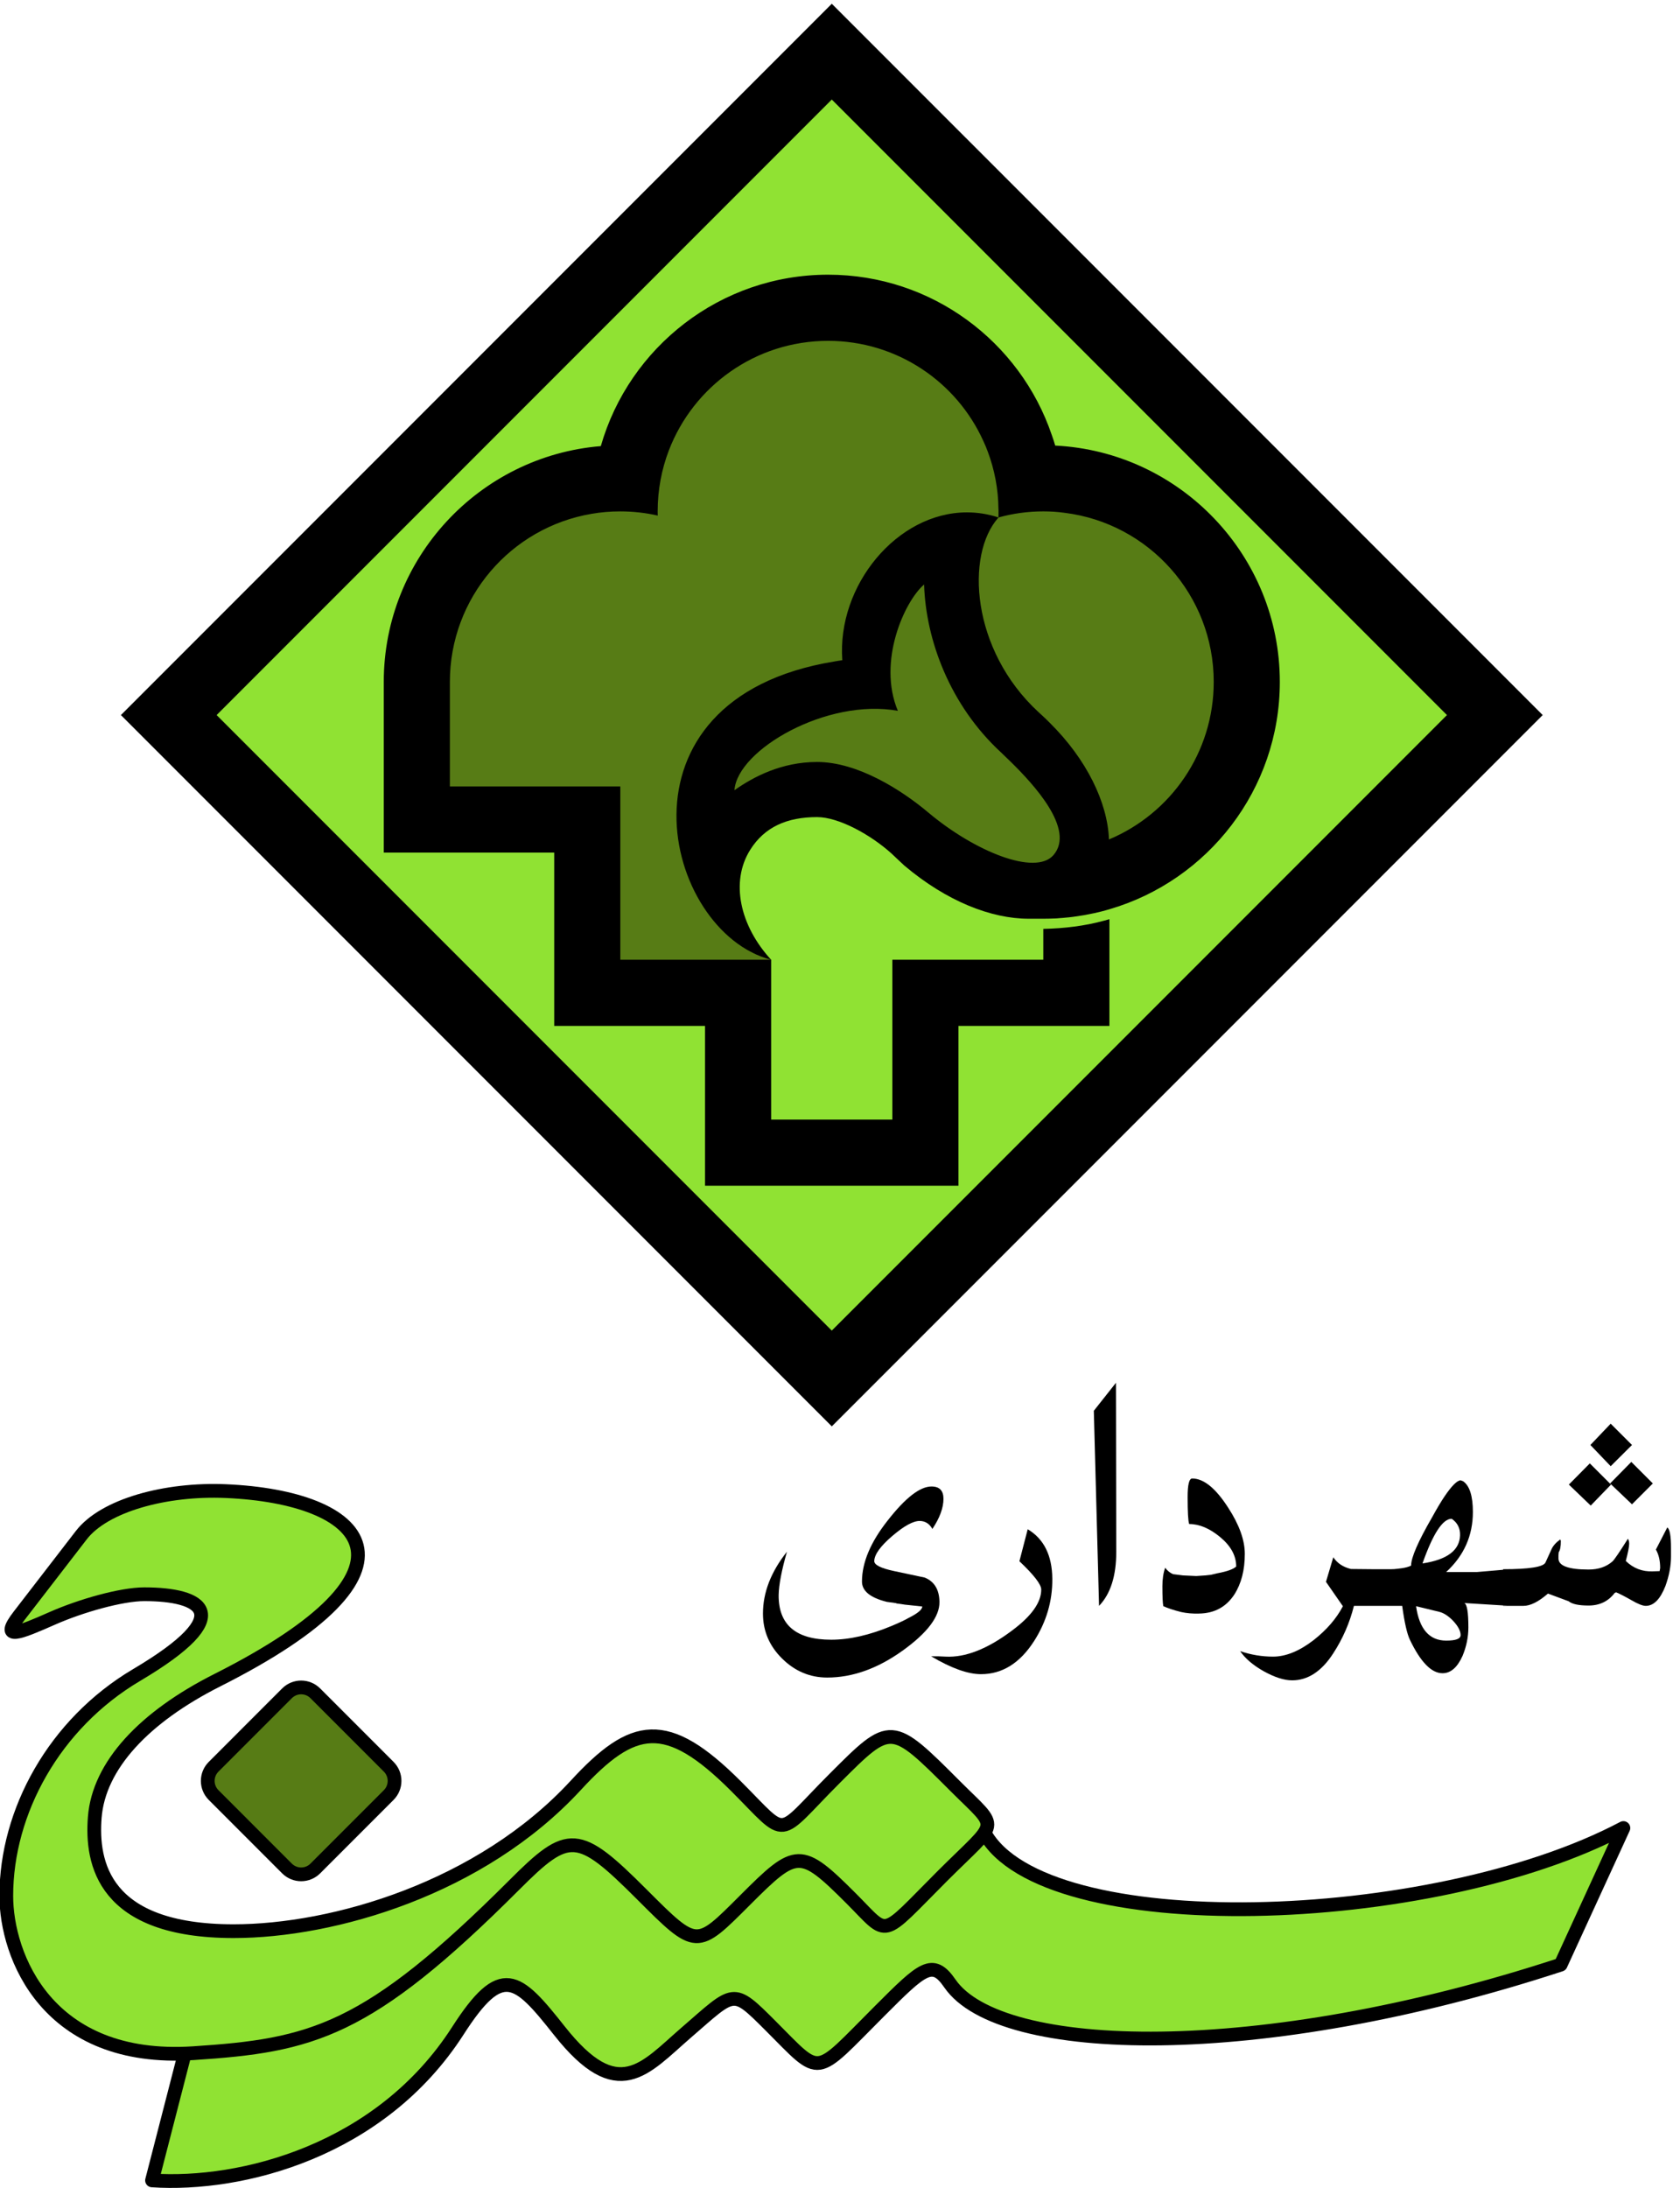
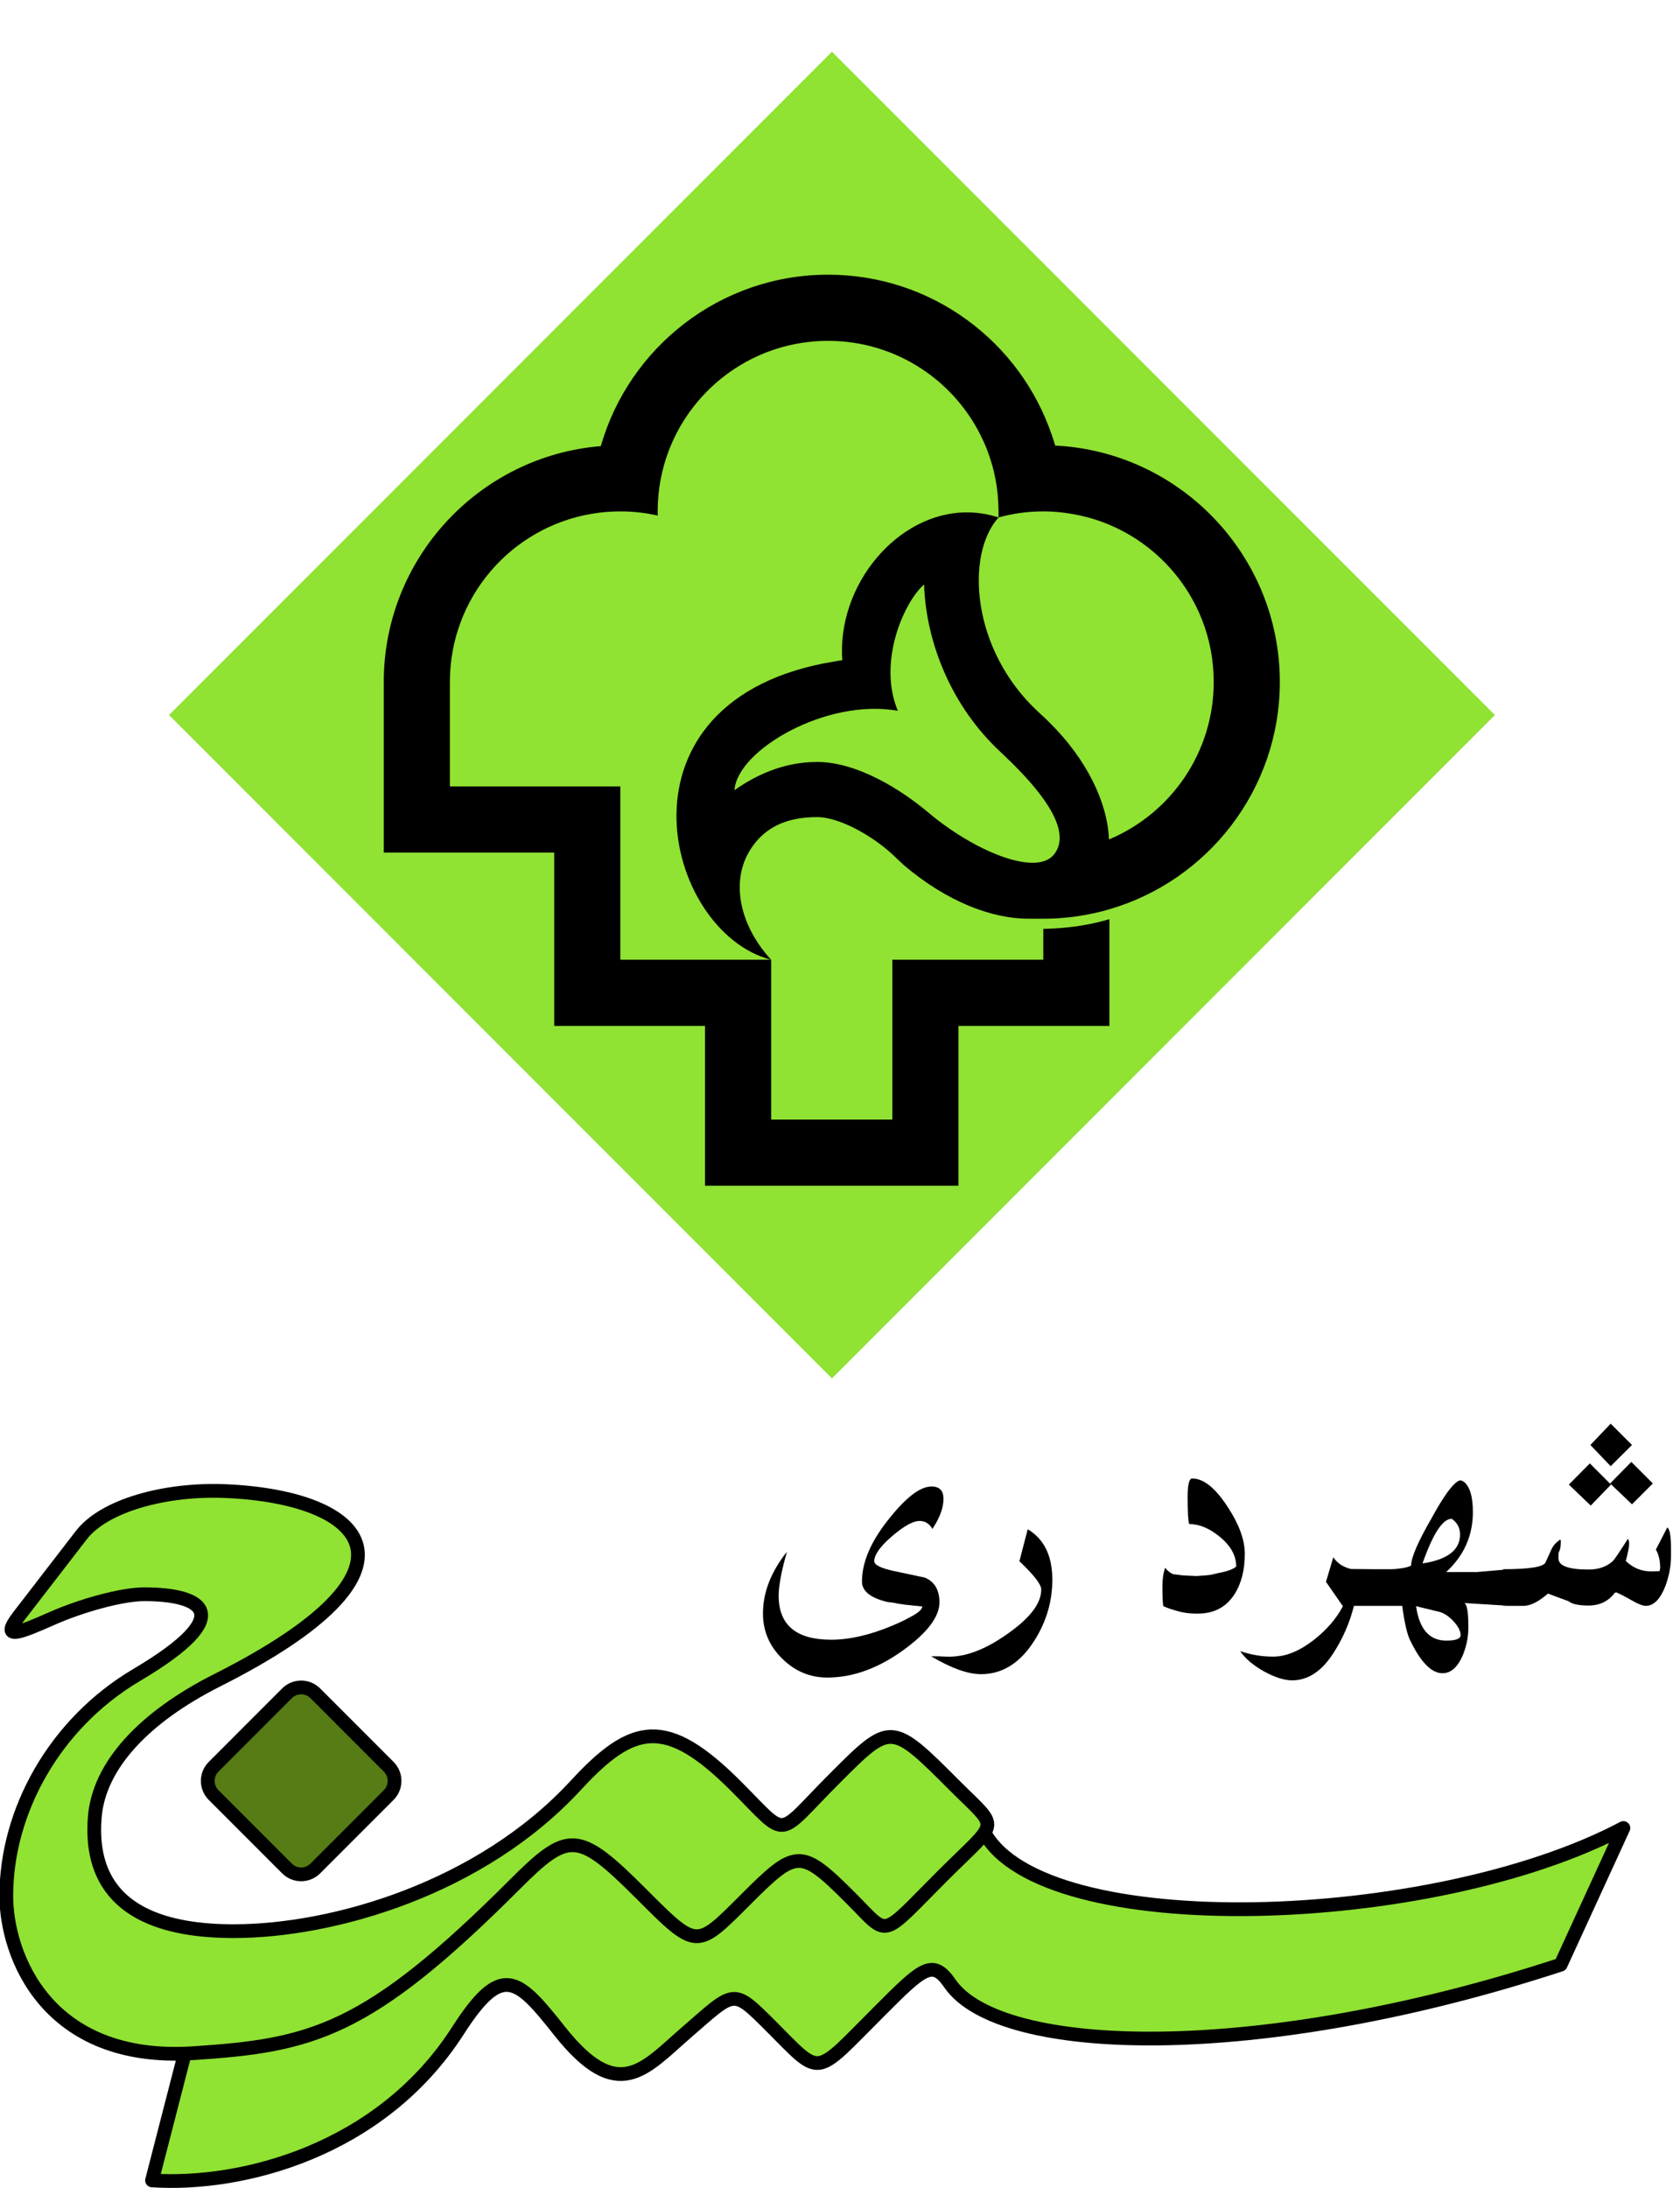
<svg xmlns="http://www.w3.org/2000/svg" version="1.1" id="Layer_1" x="0px" y="0px" width="228.333px" height="297.167px" viewBox="0 0 228.333 297.167" enable-background="new 0 0 228.333 297.167" xml:space="preserve">
  <g>
    <rect x="49.332" y="33.408" transform="matrix(-0.707 0.707 -0.707 -0.707 261.67 85.869)" fill="#90E233" width="127.438" height="127.439" />
-     <path d="M113.05,13.521l41.805,41.803l41.805,41.804l-41.803,41.804l-41.806,41.804l-41.805-41.804L29.442,97.128l41.804-41.804   L113.05,13.521 M113.05,0.51l-6.505,6.505L64.742,48.818L22.938,90.623l-6.505,6.505l6.505,6.505l41.804,41.804l41.805,41.804   l6.505,6.504l6.505-6.504l41.806-41.804l41.803-41.804l6.505-6.505l-6.505-6.505L161.36,48.818L119.555,7.015L113.05,0.51   L113.05,0.51z" />
  </g>
-   <polygon fill="#577C15" points="58.767,91.679 57.271,105.658 72.494,111.397 79.481,116.887 80.231,133.233 100.571,135.482   104.809,130.365 102.042,129.289 99.696,121.255 102.068,110.149 114.048,107.652 126.279,115.389 141.252,120.007 155.975,117.013   162.339,109.774 165.96,96.048 165.96,78.578 140.626,65.849 130.77,48.129 114.922,44.51 99.073,45.759 87.841,55.367   85.971,64.726 70.871,68.096 62.635,78.079 " />
  <path d="M143.414,60.523c-0.137-0.479-0.286-0.958-0.464-1.437c-4.3-12.654-16.292-21.774-30.399-21.774  c-14.645,0-27.044,9.853-30.893,23.285c-16.501,1.348-29.5,15.214-29.5,32.03v23.182h23.166v23.539h20.499v21.712h34.444v-21.712  h20.515v-14.495c-0.046,0.016-0.106,0.029-0.151,0.046c-0.194,0.059-0.403,0.119-0.597,0.164c-2.64,0.718-5.394,1.048-8.236,1.109  v4.193h-20.517v21.712h-16.472v-21.712h-20.5v-23.542H61.143V92.628c0-11.47,8.326-20.993,19.271-22.836  c1.273-0.223,2.562-0.328,3.895-0.328c1.752,0,3.443,0.194,5.091,0.569c-0.015-0.195-0.015-0.375-0.015-0.569  c0-2.92,0.538-5.72,1.526-8.296c3.34-8.7,11.771-14.87,21.639-14.87c9.374,0,17.477,5.585,21.1,13.612  c0.224,0.479,0.436,0.974,0.612,1.467c0.899,2.411,1.41,5.002,1.439,7.712c0.014,0.12,0.014,0.254,0.014,0.374  c0,0.269,0,0.554-0.014,0.823c-1.453-0.479-2.877-0.688-4.282-0.688c-9.511,0-17.688,9.942-16.938,20.08  c-0.389,0.061-0.764,0.105-1.136,0.181c-30.999,5.105-23.227,36.73-8.537,40.506c-4.253-4.614-5.571-10.604-2.846-14.931  c1.946-3.099,4.988-4.446,9.09-4.446c2.979,0,7.322,2.425,10.109,4.94c0.224,0.196,1.585,1.513,1.737,1.633  c5.777,4.881,11.842,7.231,16.905,7.231h2.079c0.48,0,0.899-0.014,1.29-0.03h0.103c0.286-0.013,0.554-0.028,0.84-0.059  c0.239-0.016,0.48-0.03,0.703-0.06c0.346-0.029,0.674-0.06,1.003-0.105c0.434-0.06,0.853-0.12,1.288-0.195  c0.227-0.03,0.451-0.075,0.675-0.121c0.643-0.119,1.287-0.253,1.916-0.417c0.36-0.09,0.718-0.194,1.08-0.299  c13.371-3.895,23.164-16.264,23.164-30.879C173.946,75.454,160.392,61.361,143.414,60.523z M126.177,110.373  c-3.625-3.054-9.599-6.873-15.124-6.873c-4.823,0-8.641,2.007-11.231,3.834c0.373-5.481,12.547-12.532,22.207-10.783  c-2.8-6.677,0.883-14.853,3.566-17.16c0.236,7.548,3.517,16.413,10.452,22.807c0,0,1.078,1.034,1.332,1.287  c3.008,2.95,8.817,9.151,5.808,12.655C140.718,119.014,132.452,115.645,126.177,110.373z M150.782,113.998  c-0.018,0.015-0.046,0.015-0.06,0.029c-0.182-5.03-3.058-10.917-8.042-15.843c-0.331-0.329-0.658-0.659-1.02-0.986  c-0.178-0.165-0.36-0.33-0.54-0.495c-9.119-8.416-9.941-21.37-5.405-26.417c1.947-0.538,3.969-0.823,6.082-0.823  c0.986,0,1.943,0.059,2.901,0.194c11.429,1.423,20.263,11.171,20.263,22.97C164.961,102.244,159.107,110.494,150.782,113.998z" />
  <path fill="#90E233" stroke="#000000" stroke-width="1.868" stroke-linejoin="round" stroke-miterlimit="10" d="M133.806,248.939  c7.995,14.745,60.8,13.138,86.833-0.637c-8.522,18.562,0,0-8.522,18.562c-40.976,13.424-76.191,12.452-83.004,2.568  c-2.364-3.435-3.732-2.103-9.569,3.736c-9.05,9.047-7.764,9.047-14.827,1.984c-5.196-5.195-4.822-4.79-11.441,0.933  c-5.694,4.925-9.261,9.847-17.248-0.248c-5.754-7.271-7.85-9.25-13.806,0.015c-10.506,16.345-29.418,21.129-41.559,20.314  c4.436-17.197,4.436-17.197,4.436-17.197l25.144-14.519l36.011-19.921l8.045,8.428l20.286-6.13L133.806,248.939z" />
  <path fill="#90E233" stroke="#000000" stroke-width="1.868" stroke-miterlimit="10" d="M2.605,219.467  c8.406-10.896,0,0,8.406-10.896c3.132-4.12,11.538-6.383,19.691-6.031c18.911,0.817,28.951,10.505-1.168,25.683  c-9.896,4.988-16.11,11.558-16.655,18.639c-0.474,6.162,1.128,15.451,18.874,15.451c13.542,0,33.582-5.799,46.503-19.809  c7.777-8.435,12.309-9.352,21.79,0.128c7.271,7.271,5.254,7.073,13.427-1.101c7.638-7.637,7.638-7.637,16.377,1.101  c6.086,6.088,6.037,4.387-1.785,12.207c-8.581,8.582-7.122,8.289-12.374,3.035c-6.889-6.887-7.453-6.751-14.399,0.196  c-6.653,6.651-6.557,6.75-14.086-0.778c-8.64-8.64-9.924-8.64-17.278-1.286c-20.012,20.013-27.552,21.832-43.662,22.882  C6.325,280.189,0.855,265.56,0.855,257.523c0-11.44,6.512-23.378,17.706-30.001c14.008-8.289,8.872-10.974,1.05-10.974  c-3.122,0-8.657,1.576-12.491,3.269C2.58,221.82-0.022,222.874,2.605,219.467z" />
  <path fill="#577C15" stroke="#000000" stroke-width="1.868" stroke-miterlimit="10" d="M29.031,239.982  c-1.061,1.06-1.061,2.778,0,3.84l9.978,9.979c1.062,1.06,2.781,1.06,3.843,0l9.978-9.979c1.06-1.062,1.06-2.78,0-3.84l-9.979-9.98  c-1.06-1.061-2.78-1.061-3.842,0L29.031,239.982z" />
  <g>
    <path d="M128.229,203.582c0,1.227-0.502,2.592-1.506,4.096c-0.391-0.696-0.947-1.058-1.672-1.086   c-0.892-0.027-2.146,0.648-3.761,2.028c-1.615,1.378-2.438,2.514-2.466,3.406c-0.028,0.53,0.879,0.989,2.716,1.378l4.138,0.878   c1.31,0.53,1.979,1.629,2.007,3.301c0.027,2.005-1.65,4.222-5.037,6.645c-3.385,2.424-6.791,3.636-10.218,3.636   c-2.341,0-4.382-0.855-6.122-2.569c-1.742-1.713-2.612-3.756-2.612-6.123c0-2.869,1.088-5.669,3.261-8.4   c-0.727,2.535-1.102,4.5-1.129,5.893c-0.028,4.039,2.354,6.06,7.146,6.06c2.48,0,5.225-0.628,8.234-1.882   c1.058-0.445,1.824-0.808,2.298-1.086c1.226-0.613,1.84-1.129,1.84-1.546l-2.383-0.252c-0.307-0.055-0.697-0.11-1.17-0.166   c0.25,0-0.168-0.07-1.254-0.209c-2.257-0.557-3.386-1.478-3.386-2.758c0-2.592,1.171-5.363,3.511-8.317   c2.396-3.065,4.375-4.597,5.936-4.597C127.685,201.91,128.229,202.468,128.229,203.582z" />
    <path d="M143.023,214.448c0.026,3.009-0.795,5.823-2.467,8.443c-1.923,3.008-4.332,4.514-7.229,4.514   c-1.784,0-4.041-0.809-6.772-2.425h1.005l0.96,0.042c2.675,0.14,5.669-1.031,8.985-3.511c2.676-1.978,4.012-3.844,4.012-5.6   c0-0.696-0.989-1.978-2.967-3.844l1.128-4.347C141.879,209.029,142.995,211.272,143.023,214.448z" />
-     <path d="M151.716,210.771c0,3.288-0.781,5.739-2.341,7.355l-0.711-26.497l3.009-3.803L151.716,210.771z" />
    <path d="M169.184,211.063c0,2.202-0.475,4.041-1.42,5.518c-1.115,1.698-2.718,2.563-4.807,2.591   c-0.863,0.028-1.672-0.042-2.425-0.208c-1.002-0.252-1.811-0.517-2.424-0.795c-0.084-0.418-0.124-1.323-0.124-2.716   c0-0.947,0.124-1.784,0.375-2.508c0.307,0.417,0.669,0.71,1.087,0.877l1.338,0.167l1.797,0.084l1.253-0.084   c0.056,0,0.307-0.027,0.753-0.084c0.083-0.027,0.375-0.097,0.878-0.208c1.337-0.251,2.187-0.558,2.549-0.92   c0-1.448-0.717-2.771-2.152-3.97c-1.435-1.197-2.849-1.797-4.242-1.797c-0.14-0.417-0.208-1.643-0.208-3.677   c0-1.672,0.208-2.508,0.625-2.508c1.562,0,3.19,1.324,4.891,3.97C168.431,207.107,169.184,209.196,169.184,211.063z" />
    <path d="M204.292,218.066v0.06h0.919L204.292,218.066z M216.076,198.772l-2.849,2.881l2.972,2.851l2.758-2.851L216.076,198.772z    M218.912,193.379l-2.759,2.896l2.759,2.881l2.896-2.881L218.912,193.379z M221.716,198.573l-2.882,2.927l2.974,2.834l2.834-2.834   L221.716,198.573z" />
    <path d="M226.604,207.477l-1.548,3.003c0.398,0.69,0.582,1.532,0.582,2.513l-0.076,0.415l-0.92,0.03   c-1.425,0.062-2.65-0.413-3.677-1.41c0.307-1.149,0.459-1.93,0.459-2.345c0-0.275-0.062-0.506-0.169-0.674   c-1.149,1.823-1.838,2.834-2.083,3.065c-0.843,0.75-1.931,1.118-3.264,1.118c-2.729,0-4.092-0.505-4.092-1.5v-0.461l0.03-0.383   c0.199-0.275,0.292-0.781,0.292-1.547l-0.078-0.199c-0.582,0.415-0.995,0.874-1.211,1.38l-0.796,1.747   c-0.275,0.613-2.207,0.918-5.762,0.918v0.078l-3.555,0.305h-4.184c2.42-2.221,3.631-4.949,3.631-8.151   c0-2.176-0.444-3.57-1.332-4.184l-0.338-0.123c-0.489,0.031-1.226,0.766-2.206,2.222c-0.414,0.613-0.981,1.547-1.67,2.804   c-1.9,3.279-2.851,5.471-2.851,6.559c-0.322,0.168-0.736,0.275-1.226,0.352c-0.491,0.062-0.845,0.108-1.073,0.123   c-0.214,0.015-0.491,0.015-0.798,0.015h-2.038l-3.048-0.03c-1.059-0.26-1.854-0.781-2.392-1.594l-0.995,3.34l2.299,3.311   c-0.874,1.67-2.192,3.202-3.969,4.597c-1.947,1.503-3.802,2.252-5.518,2.252c-1.501,0-3.004-0.244-4.475-0.749   c0.675,0.995,1.746,1.915,3.218,2.742c1.471,0.812,2.759,1.226,3.847,1.226c2.145,0,4.016-1.226,5.593-3.678   c1.287-1.977,2.223-4.121,2.805-6.437h6.559c0.307,2.254,0.658,3.786,1.042,4.597c1.456,3.035,2.927,4.553,4.444,4.553   c1.103,0,2.007-0.781,2.711-2.345c0.521-1.241,0.798-2.544,0.798-3.878c0-2.067-0.184-3.155-0.552-3.31l5.271,0.323l0.919,0.06   h1.84c0.95,0,2.053-0.551,3.34-1.67l2.805,1.043c0.49,0.398,1.395,0.582,2.713,0.582c1.501,0,2.682-0.567,3.554-1.717l0.199-0.076   c0.476,0.199,1.166,0.551,2.055,1.057c0.889,0.521,1.547,0.781,1.961,0.781c1.088,0,1.977-0.904,2.682-2.711   c0.49-1.363,0.751-2.697,0.751-3.969v-1.211C227.11,208.61,226.941,207.691,226.604,207.477z M197.304,206.296   c0.783,0.537,1.166,1.287,1.135,2.252c-0.062,2.039-1.763,3.311-5.104,3.816C194.76,208.319,196.079,206.296,197.304,206.296z    M196.554,222.846c-2.283,0-3.648-1.563-4.093-4.673l3.097,0.751c0.613,0.138,1.257,0.535,1.915,1.21   c0.705,0.752,1.042,1.41,1.042,1.962C198.515,222.602,197.872,222.846,196.554,222.846z" />
  </g>
</svg>